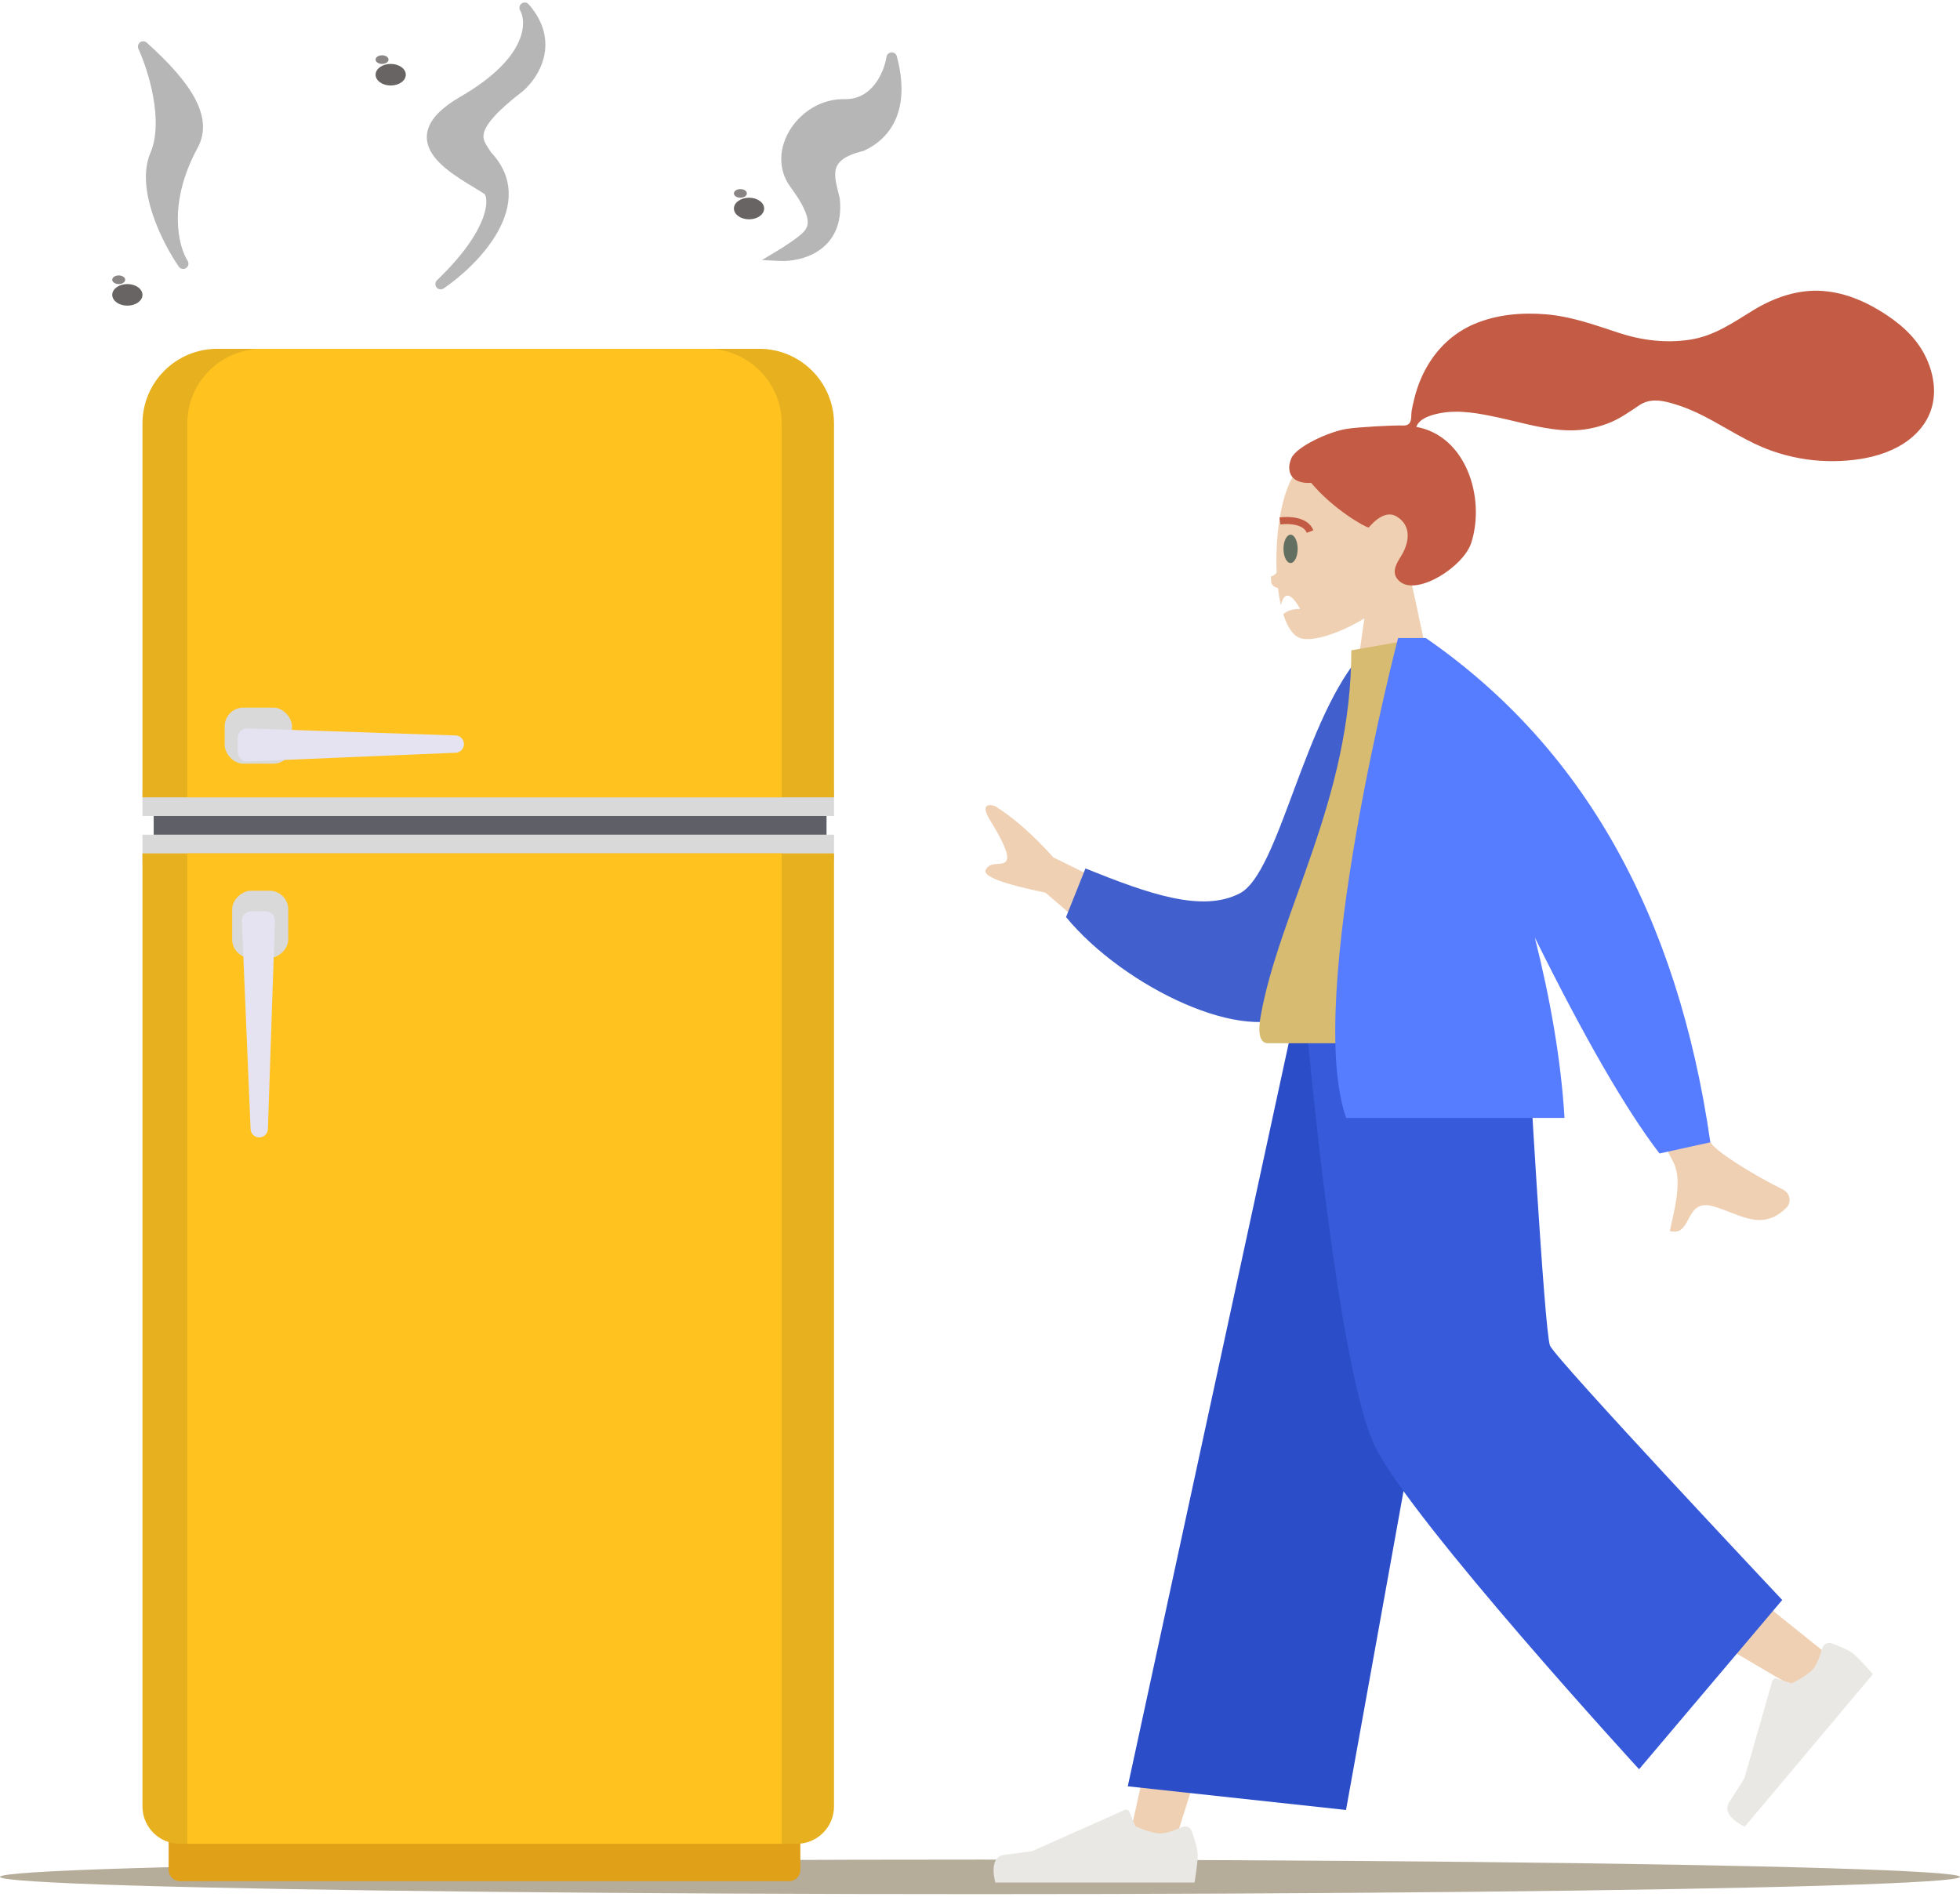
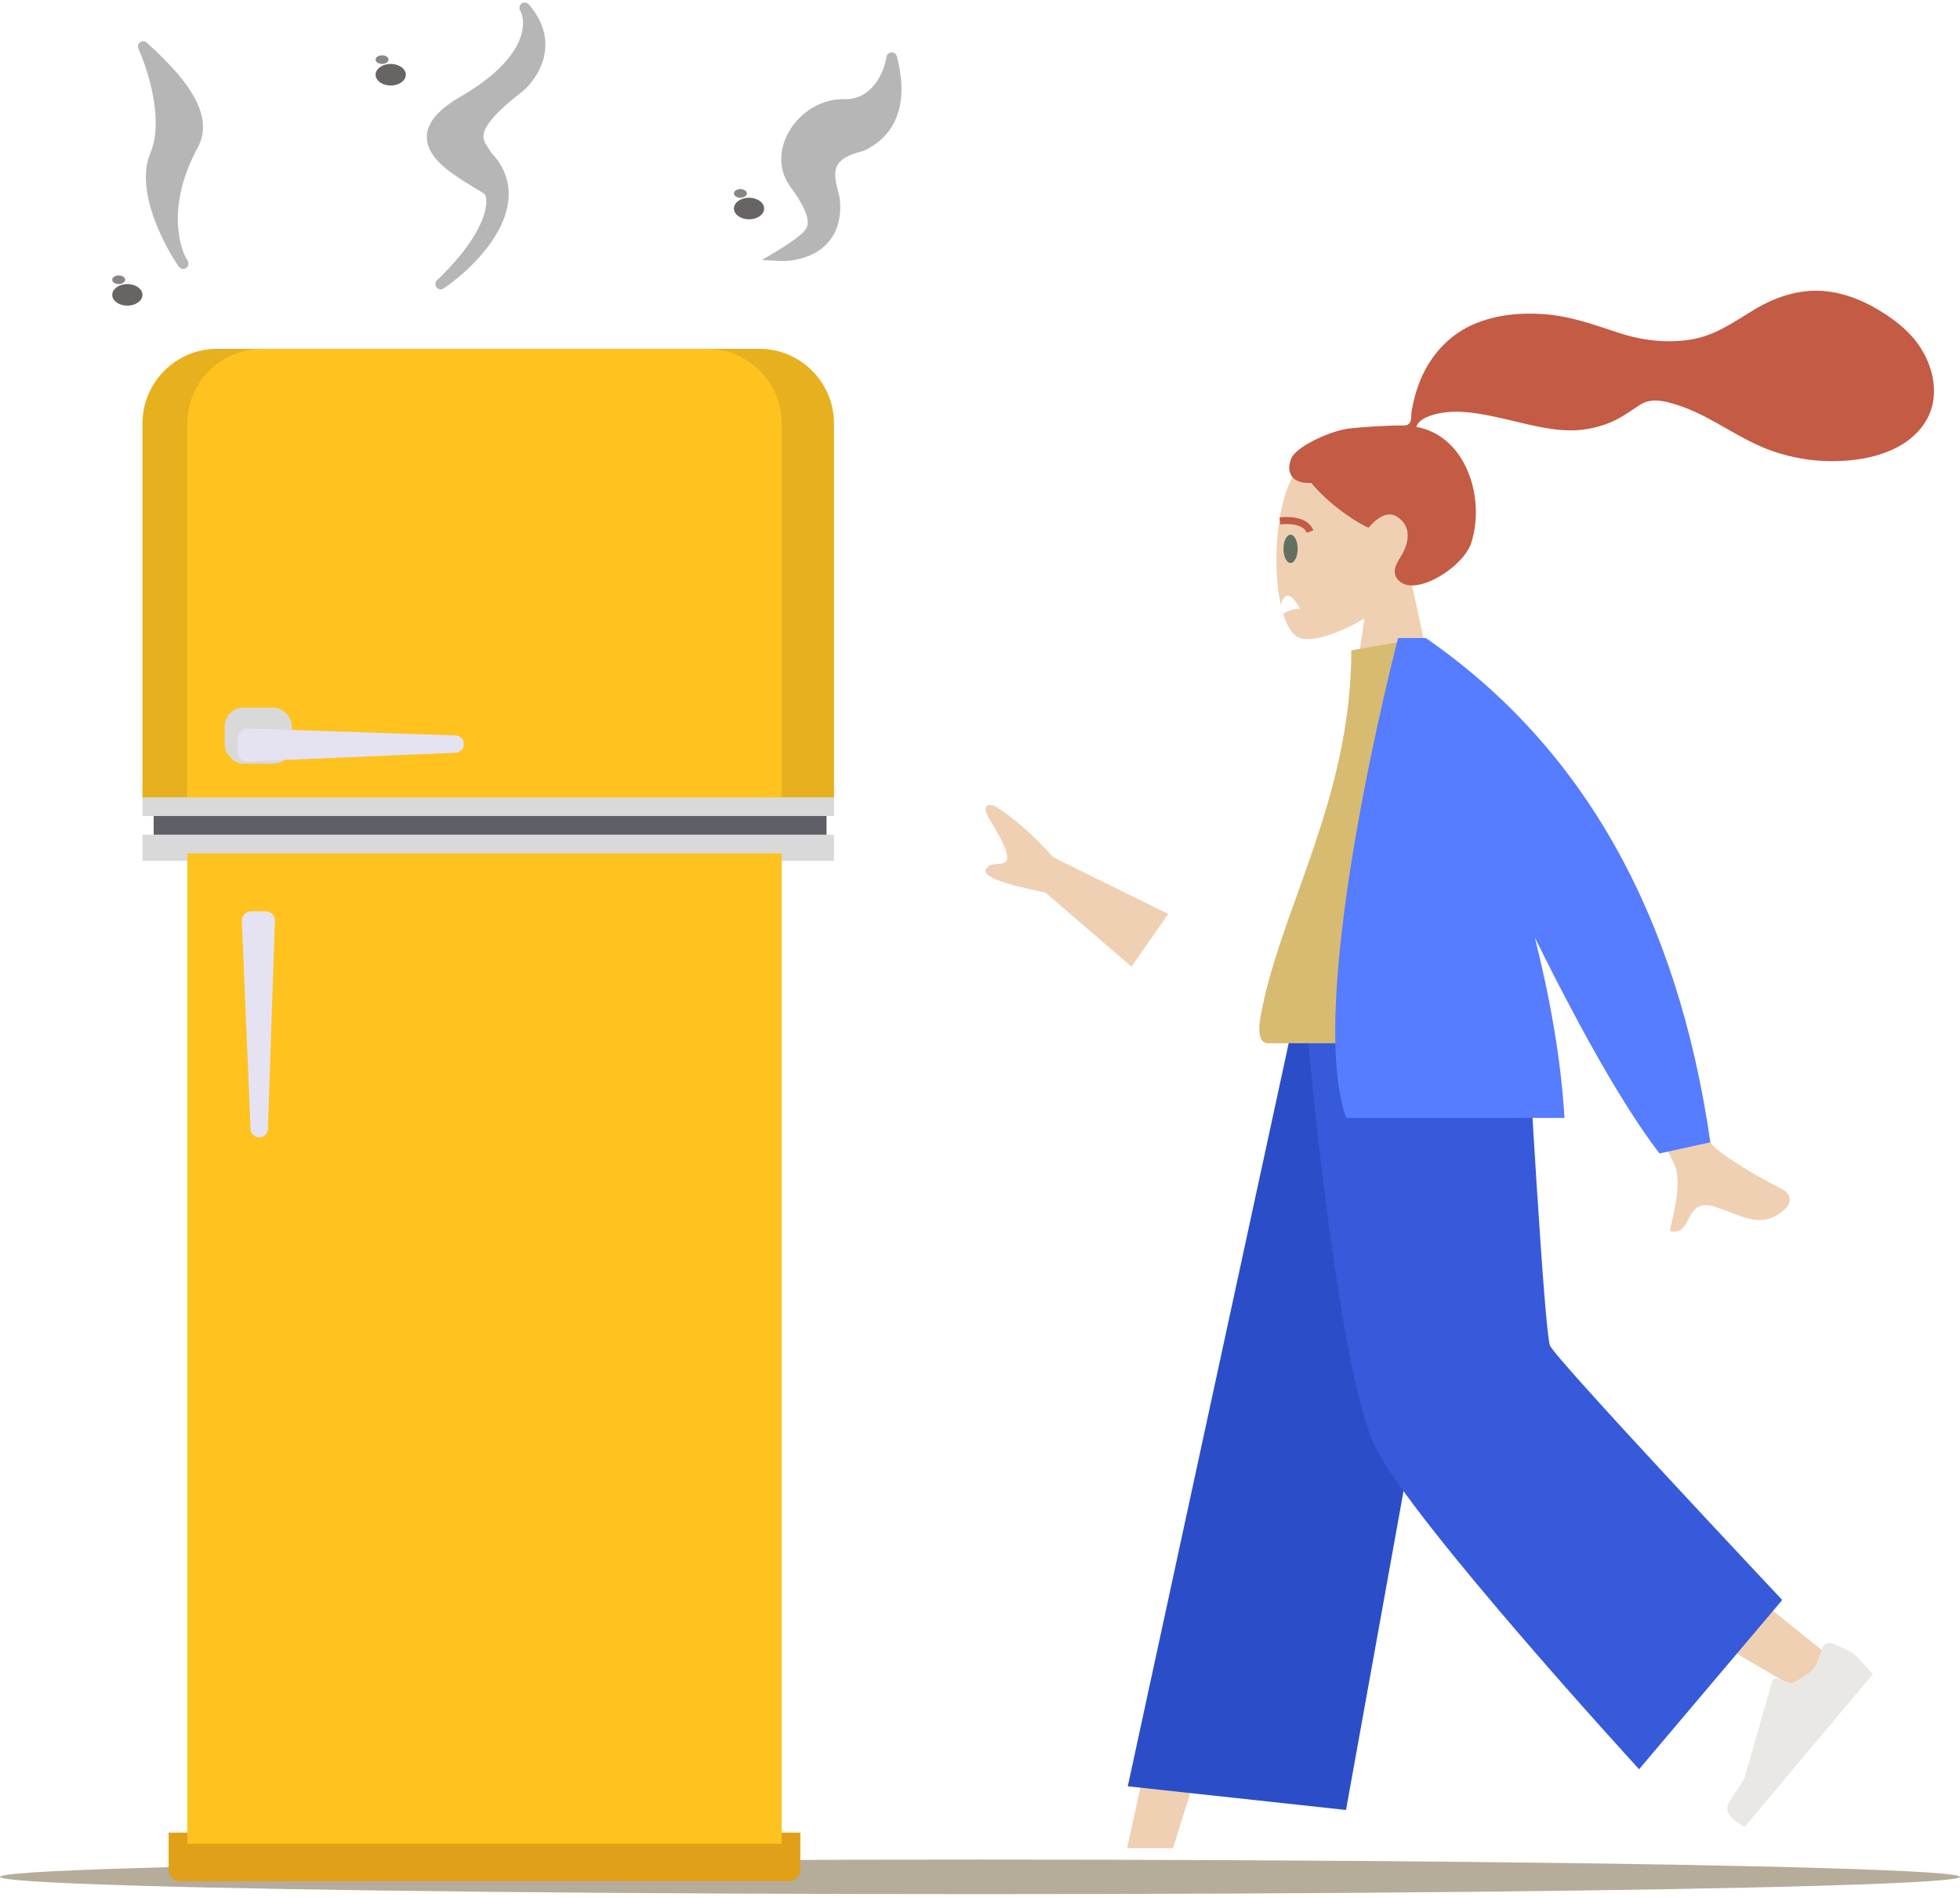
<svg xmlns="http://www.w3.org/2000/svg" width="502" height="486" viewBox="0 0 502 486" fill="none">
  <ellipse cx="251" cy="480.78" rx="251" ry="4.423" fill="#B6AC9A" />
  <rect x="36.488" y="202.325" width="177.119" height="6.702" fill="#D9D9D9" />
  <rect x="36.488" y="213.814" width="177.119" height="6.702" fill="#D9D9D9" />
  <rect x="39.361" y="209.027" width="172.332" height="4.787" fill="#5F5F67" />
  <path d="M43.19 469.439H204.99V479.013C204.99 480.6 203.704 481.885 202.117 481.885H46.062C44.475 481.885 43.19 480.6 43.19 479.013V469.439Z" fill="#E0A018" />
  <path d="M36.488 108.5C36.488 97.925 45.061 89.352 55.636 89.352H194.459C205.034 89.352 213.607 97.925 213.607 108.5V204.24H36.488V108.5Z" fill="#E7B01F" />
  <path d="M47.977 108.5C47.977 97.925 56.55 89.352 67.126 89.352H181.056C191.631 89.352 200.204 97.925 200.204 108.5V204.24H47.977V108.5Z" fill="#FFC21F" />
-   <path d="M36.488 218.601H213.607V462.738C213.607 468.025 209.32 472.311 204.033 472.311H46.062C40.775 472.311 36.488 468.025 36.488 462.738V218.601Z" fill="#E7B01F" />
-   <path d="M47.977 218.601H200.204V472.311H47.977V218.601Z" fill="#FFC21F" />
+   <path d="M47.977 218.601H200.204V472.311H47.977Z" fill="#FFC21F" />
  <rect x="57.552" y="181.263" width="17.233" height="14.361" rx="4.787" fill="#D9D9D9" />
  <g filter="url(#filter0_d_250_52)">
    <path d="M61.381 190.754V187.072C61.381 185.99 62.278 185.122 63.36 185.159L116.664 186.95C117.602 186.982 118.346 187.751 118.346 188.689C118.346 189.622 117.611 190.389 116.679 190.428L63.376 192.668C62.288 192.713 61.381 191.843 61.381 190.754Z" fill="#E5E3F1" />
    <path d="M61.381 190.754V187.072C61.381 185.99 62.278 185.122 63.36 185.159L116.664 186.95C117.602 186.982 118.346 187.751 118.346 188.689C118.346 189.622 117.611 190.389 116.679 190.428L63.376 192.668C62.288 192.713 61.381 191.843 61.381 190.754Z" stroke="#E5E3F1" stroke-width="0.957" />
  </g>
-   <rect x="73.826" y="228.175" width="17.233" height="14.361" rx="4.787" transform="rotate(90 73.826 228.175)" fill="#D9D9D9" />
  <g filter="url(#filter1_d_250_52)">
    <path d="M64.334 232.005H68.016C69.099 232.005 69.966 232.902 69.93 233.984L68.138 287.288C68.106 288.226 67.337 288.97 66.399 288.97C65.466 288.97 64.7 288.235 64.66 287.303L62.421 234C62.375 232.912 63.245 232.005 64.334 232.005Z" fill="#E5E3F1" />
    <path d="M64.334 232.005H68.016C69.099 232.005 69.966 232.902 69.93 233.984L68.138 287.288C68.106 288.226 67.337 288.97 66.399 288.97C65.466 288.97 64.7 288.235 64.66 287.303L62.421 234C62.375 232.912 63.245 232.005 64.334 232.005Z" stroke="#E5E3F1" stroke-width="0.957" />
  </g>
  <path fill-rule="evenodd" clip-rule="evenodd" d="M374.587 266.269L330.199 378.519L300.428 473.418H288.672L334.186 266.269L374.587 266.269Z" fill="#EFD0B3" />
  <path fill-rule="evenodd" clip-rule="evenodd" d="M383.526 266.269C383.998 305.714 390.892 358.822 391.993 361.28C393.094 363.739 468.03 423.817 468.03 423.817L459.933 432.475C459.933 432.475 371.516 380.965 367.424 374.095C363.333 367.225 350.012 304.006 339.317 266.269H383.526Z" fill="#EFD0B3" />
  <path fill-rule="evenodd" clip-rule="evenodd" d="M466.724 422.204C467.022 421.184 468.097 420.578 469.096 420.942C470.91 421.604 473.558 422.675 474.732 423.659C476.606 425.23 479.677 428.868 479.677 428.868C477.853 431.04 446.89 467.909 446.89 467.909C446.89 467.909 440.576 465.21 442.928 461.594C445.28 457.979 446.778 455.539 446.778 455.539L453.92 430.609C454.061 430.117 454.58 429.839 455.067 429.994L458.875 431.2C458.875 431.2 462.842 429.353 464.435 427.456C465.404 426.302 466.228 423.906 466.724 422.204Z" fill="#EAE8E4" />
-   <path fill-rule="evenodd" clip-rule="evenodd" d="M302.731 468.029C303.703 467.602 304.858 468.035 305.22 469.033C305.878 470.847 306.76 473.563 306.76 475.094C306.76 477.538 305.945 482.228 305.945 482.228C303.107 482.228 254.937 482.228 254.937 482.228C254.937 482.228 252.949 475.66 257.232 475.136C261.516 474.613 264.35 474.191 264.35 474.191L288.055 463.632C288.522 463.424 289.068 463.642 289.263 464.114L290.786 467.805C290.786 467.805 294.751 469.654 297.231 469.654C298.739 469.654 301.106 468.743 302.731 468.029Z" fill="#EAE8E4" />
  <path fill-rule="evenodd" clip-rule="evenodd" d="M344.744 463.643L288.85 457.582L330.274 266.269H380.336L344.744 463.643Z" fill="#2B4EC8" />
  <path fill-rule="evenodd" clip-rule="evenodd" d="M456.469 409.85L419.806 453.21C419.806 453.21 361.881 390 352.265 370.72C342.65 351.441 334.977 266.269 334.977 266.269H391.338C391.338 266.269 395.529 341.2 396.988 344.687C398.447 348.174 456.469 409.85 456.469 409.85Z" fill="#365AD9" />
  <path fill-rule="evenodd" clip-rule="evenodd" d="M349.438 158.423C342.827 162.407 336.332 164.332 333.284 163.546C325.639 161.576 324.936 133.608 330.851 122.582C336.766 111.556 367.177 106.75 368.71 128.596C369.242 136.178 366.058 142.945 361.354 148.466L369.788 187.777H345.288L349.438 158.423Z" fill="#EFD0B3" />
  <path d="M333.008 155.988C331.705 155.899 328.81 156.297 327.647 158.604C327.731 154.71 328.921 148.737 333.008 155.988Z" fill="white" />
  <path fill-rule="evenodd" clip-rule="evenodd" d="M344.815 109.874C348.044 109.344 356.738 108.98 358.342 108.98C359.366 108.98 360.477 109.215 361.084 108.274C361.581 107.503 361.399 106.2 361.547 105.306C361.719 104.268 361.964 103.243 362.211 102.22C362.915 99.31 363.98 96.542 365.47 93.942C368.265 89.066 372.36 85.246 377.53 83.024C383.238 80.57 389.698 80.008 395.839 80.506C402.411 81.038 408.359 83.207 414.563 85.249C420.476 87.194 426.669 87.96 432.852 87.01C439.083 86.053 443.791 82.676 449.046 79.471C454.426 76.19 460.574 74.044 466.934 74.537C472.871 74.998 478.342 77.449 483.252 80.724C487.845 83.787 491.635 87.474 493.774 92.662C496.076 98.242 496.074 104.368 492.289 109.3C486.802 116.449 476.617 118.298 468.143 118.114C463.241 118.008 458.428 117.113 453.8 115.486C447.629 113.315 442.296 109.636 436.522 106.651C433.813 105.25 431.012 104.1 428.076 103.271C425.228 102.466 422.422 102.097 419.843 103.818C417.114 105.639 414.669 107.427 411.548 108.567C408.553 109.66 405.382 110.272 402.191 110.247C395.984 110.199 389.865 108.265 383.836 106.97C378.92 105.913 373.66 104.861 368.648 105.876C366.557 106.3 363.502 107.175 362.746 109.348C375.46 111.652 380.453 127.376 376.869 138.918C374.935 145.148 363.307 152.43 358.785 149.155C355.921 147.08 357.66 144.356 358.785 142.558C360.941 139.115 361.678 134.691 357.69 132.294C354.25 130.226 350.633 135.136 350.565 135.131C349.62 135.056 341.45 130.436 335.822 123.694C330.269 124.024 329.427 120.362 330.753 117.368C332.079 114.374 340.354 110.606 344.815 109.874Z" fill="#C45B44" />
  <ellipse cx="330.544" cy="140.593" rx="1.815" ry="3.63" fill="#637061" />
  <path d="M327.822 133.447C329.94 133.144 334.446 133.265 335.535 136.169" stroke="#C35B44" stroke-width="1.815" />
-   <path d="M328.524 150.407C325.711 150.06 326.043 149.175 325.973 147.996C326.525 147.797 327.808 146.944 328.524 145.13L328.524 150.407Z" fill="#EFD0B3" stroke="#EFD0B3" stroke-width="0.907" />
  <path fill-rule="evenodd" clip-rule="evenodd" d="M269.779 219.624L299.202 234.114L289.807 247.611L267.771 228.665C256.764 226.398 251.659 224.45 252.457 222.822C253.129 221.449 254.381 221.372 255.533 221.3C256.431 221.245 257.269 221.193 257.727 220.535C258.772 219.034 256.192 214.394 253.576 210.109C250.96 205.824 253.412 205.979 254.847 206.491C259.647 209.487 264.624 213.864 269.779 219.624ZM401.516 241.808L418.156 238.105C429.441 271.46 436.168 289.738 438.339 292.94C439.931 295.287 449.748 301.335 456.392 304.564C459.059 305.86 458.487 308.388 457.704 309.196C452.77 314.297 448.183 312.509 443.19 310.563C441.745 310 440.265 309.423 438.733 308.996C434.768 307.892 433.561 310.179 432.421 312.34C431.412 314.253 430.454 316.067 427.68 315.343C427.806 314.733 427.961 314.049 428.128 313.311C429.21 308.539 430.805 301.501 428.438 297.413C427.224 295.314 418.25 276.779 401.516 241.808Z" fill="#EFD0B3" />
-   <path fill-rule="evenodd" clip-rule="evenodd" d="M356.291 168.291L349.269 166.941C333.975 183.578 327.734 223.547 317.542 228.838C307.906 233.84 294.246 228.999 278.008 222.463L273.036 234.922C287.789 252.821 319.219 267.943 331.959 259.31C352.327 245.508 357.029 196.212 356.291 168.291Z" fill="#4160CE" />
  <path fill-rule="evenodd" clip-rule="evenodd" d="M386.899 267.244C386.899 267.244 344.668 267.244 324.771 267.244C321.932 267.244 322.467 262.647 322.877 260.328C327.613 233.556 346.103 204.697 346.103 166.587L364.023 163.436C378.846 190.17 383.972 223.084 386.899 267.244Z" fill="#D7BB70" />
  <path fill-rule="evenodd" clip-rule="evenodd" d="M344.778 286.367H400.704C399.819 271.4 396.982 255.572 393.097 240.139C405.762 265.758 416.408 284.203 425.034 295.473L438.057 292.613C429.668 234.272 405.376 191.213 365.18 163.436L364.975 163.436H358.084C358.084 163.436 333.952 255.685 344.778 286.367Z" fill="#567CFF" />
  <path d="M216.208 26.76C224.479 26.95 227.774 18.852 228.387 14.778C231.9 28.021 226.818 34.584 220.69 37.386C209.966 39.958 212.476 45.58 213.734 51.004C215.023 63.233 204.894 65.752 199.669 65.484C201.552 64.353 205.641 61.715 206.924 60.211C208.527 58.33 209.795 55.55 203.568 47.114C197.341 38.678 205.869 26.523 216.208 26.76Z" fill="#B6B6B6" />
  <path d="M228.387 14.778L229.7 14.43C229.535 13.808 228.956 13.387 228.313 13.423C227.67 13.458 227.141 13.94 227.045 14.576L228.387 14.778ZM216.208 26.76L216.176 28.118L216.208 26.76ZM203.568 47.114L202.475 47.921L203.568 47.114ZM206.924 60.211L205.89 59.33L206.924 60.211ZM199.669 65.484L198.97 64.32L195.152 66.611L199.599 66.84L199.669 65.484ZM213.734 51.004L215.084 50.861L215.076 50.778L215.057 50.697L213.734 51.004ZM220.69 37.386L221.007 38.706L221.135 38.676L221.255 38.621L220.69 37.386ZM227.045 14.576C226.764 16.438 225.858 19.25 224.093 21.539C222.361 23.787 219.85 25.486 216.239 25.403L216.176 28.118C220.836 28.225 224.108 25.97 226.245 23.197C228.349 20.466 229.397 17.192 229.73 14.981L227.045 14.576ZM216.239 25.403C210.527 25.272 205.398 28.55 202.538 32.944C199.666 37.354 198.943 43.135 202.475 47.921L204.66 46.308C201.966 42.657 202.394 38.142 204.814 34.426C207.245 30.692 211.549 28.012 216.176 28.118L216.239 25.403ZM202.475 47.921C205.55 52.087 206.621 54.662 206.836 56.298C206.939 57.084 206.844 57.645 206.681 58.079C206.512 58.528 206.243 58.916 205.89 59.33L207.957 61.092C208.406 60.566 208.897 59.901 209.222 59.035C209.553 58.156 209.686 57.142 209.529 55.944C209.222 53.61 207.812 50.578 204.66 46.308L202.475 47.921ZM205.89 59.33C205.379 59.93 204.178 60.874 202.745 61.874C201.357 62.842 199.89 63.767 198.97 64.32L200.367 66.648C201.331 66.07 202.85 65.111 204.298 64.101C205.7 63.123 207.186 61.996 207.957 61.092L205.89 59.33ZM199.599 66.84C202.411 66.984 206.579 66.392 209.925 64.041C213.379 61.614 215.777 57.432 215.084 50.861L212.383 51.146C212.98 56.804 210.957 59.997 208.363 61.819C205.661 63.718 202.152 64.252 199.738 64.128L199.599 66.84ZM215.057 50.697C214.718 49.238 214.356 48.002 214.118 46.704C213.886 45.446 213.825 44.368 214.042 43.431C214.426 41.767 215.851 39.943 221.007 38.706L220.373 36.066C214.805 37.401 212.123 39.674 211.396 42.82C211.056 44.287 211.189 45.793 211.447 47.195C211.697 48.557 212.121 50.057 212.411 51.31L215.057 50.697ZM221.255 38.621C224.558 37.11 227.641 34.553 229.398 30.542C231.151 26.54 231.511 21.258 229.7 14.43L227.075 15.127C228.776 21.542 228.351 26.163 226.91 29.453C225.473 32.734 222.95 34.859 220.125 36.151L221.255 38.621Z" fill="#B6B6B6" />
  <path d="M39.782 39.678C43.489 30.968 39.258 17.556 36.679 11.938C48.538 22.6 53.026 30.583 49.423 37.211C41.352 52.059 44.384 63.61 46.908 67.53C42.989 61.875 36.076 48.387 39.782 39.678Z" fill="#B6B6B6" />
  <path d="M36.679 11.938L37.587 10.928C37.108 10.498 36.393 10.463 35.875 10.845C35.356 11.226 35.177 11.919 35.445 12.505L36.679 11.938ZM39.782 39.678L41.032 40.21L39.782 39.678ZM46.908 67.53L45.792 68.303C46.214 68.912 47.047 69.07 47.663 68.659C48.279 68.247 48.451 67.417 48.05 66.794L46.908 67.53ZM49.423 37.211L50.616 37.86L49.423 37.211ZM35.445 12.505C36.693 15.222 38.357 19.869 39.251 24.887C40.151 29.94 40.231 35.155 38.533 39.146L41.032 40.21C43.039 35.492 42.857 29.645 41.925 24.41C40.985 19.14 39.245 14.272 37.913 11.372L35.445 12.505ZM38.533 39.146C36.477 43.976 37.416 49.934 39.2 55.186C41.002 60.494 43.774 65.392 45.792 68.303L48.024 66.756C46.123 64.013 43.478 59.339 41.771 54.313C40.045 49.23 39.381 44.089 41.032 40.21L38.533 39.146ZM48.05 66.794C45.822 63.335 42.757 52.319 50.616 37.86L48.23 36.563C39.947 51.8 42.946 63.885 45.767 68.265L48.05 66.794ZM50.616 37.86C52.691 34.042 52.353 29.897 50.055 25.462C47.787 21.085 43.553 16.292 37.587 10.928L35.772 12.948C41.665 18.247 45.604 22.776 47.644 26.712C49.654 30.591 49.758 33.752 48.23 36.563L50.616 37.86Z" fill="#B6B6B6" />
  <path d="M118.607 25.946C136.403 15.653 136.547 5.693 134.394 2C142.144 10.864 136.667 19.275 132.959 22.372C118.894 33.237 122.195 35.954 124.707 39.885C136.188 51.894 121.597 66.81 112.867 72.766C127.793 58.47 126.86 49.535 124.707 48.463C117.531 43.817 100.811 36.24 118.607 25.946Z" fill="#B6B6B6" />
  <path d="M134.394 2L135.416 1.106C134.956 0.579 134.17 0.489 133.602 0.897C133.033 1.306 132.869 2.079 133.221 2.684L134.394 2ZM118.607 25.946L119.287 27.122L118.607 25.946ZM124.707 48.463L123.969 49.603L124.033 49.644L124.101 49.678L124.707 48.463ZM112.867 72.766L111.927 71.786C111.417 72.275 111.367 73.073 111.812 73.622C112.257 74.171 113.048 74.286 113.632 73.888L112.867 72.766ZM124.707 39.885L123.562 40.616L123.634 40.728L123.725 40.824L124.707 39.885ZM132.959 22.372L133.789 23.447L133.81 23.431L133.83 23.414L132.959 22.372ZM133.221 2.684C134.785 5.367 135.506 14.603 117.927 24.771L119.287 27.122C137.301 16.702 138.309 6.02 135.567 1.316L133.221 2.684ZM117.927 24.771C113.389 27.396 110.758 30.003 109.769 32.684C108.734 35.49 109.609 38.031 111.21 40.143C112.781 42.214 115.149 44.022 117.473 45.564C118.647 46.343 119.84 47.072 120.951 47.745C122.071 48.424 123.094 49.036 123.969 49.603L125.445 47.323C124.526 46.728 123.456 46.087 122.358 45.422C121.25 44.751 120.099 44.046 118.974 43.3C116.702 41.793 114.656 40.192 113.374 38.502C112.123 36.851 111.707 35.278 112.317 33.624C112.974 31.843 114.927 29.643 119.287 27.122L117.927 24.771ZM124.101 49.678C124.034 49.645 124.382 49.834 124.517 50.877C124.642 51.837 124.538 53.292 123.901 55.232C122.63 59.107 119.291 64.733 111.927 71.786L113.806 73.747C121.368 66.504 125.026 60.514 126.481 56.079C127.208 53.864 127.4 51.991 127.211 50.528C127.032 49.147 126.456 47.817 125.312 47.247L124.101 49.678ZM113.632 73.888C118.096 70.842 124.111 65.48 127.554 59.252C129.283 56.127 130.407 52.705 130.285 49.204C130.163 45.669 128.773 42.173 125.688 38.947L123.725 40.824C126.381 43.601 127.473 46.474 127.571 49.298C127.67 52.158 126.753 55.089 125.178 57.938C122.014 63.66 116.367 68.734 112.101 71.645L113.632 73.888ZM125.851 39.154C124.437 36.941 123.489 35.877 123.936 34.052C124.172 33.086 124.845 31.799 126.401 30.038C127.95 28.285 130.307 26.137 133.789 23.447L132.129 21.298C128.579 24.04 126.074 26.306 124.365 28.24C122.662 30.168 121.681 31.843 121.298 33.406C120.507 36.637 122.465 38.898 123.562 40.616L125.851 39.154ZM133.83 23.414C135.853 21.724 138.346 18.609 139.294 14.665C140.262 10.635 139.578 5.866 135.416 1.106L133.372 2.894C136.96 6.998 137.413 10.866 136.653 14.031C135.872 17.283 133.773 19.923 132.089 21.33L133.83 23.414Z" fill="#B6B6B6" />
  <ellipse cx="100.068" cy="19.139" rx="3.87" ry="2.764" fill="#696464" />
  <ellipse cx="97.857" cy="15.269" rx="1.659" ry="1.106" fill="#8A8585" />
  <ellipse cx="191.844" cy="53.416" rx="3.87" ry="2.764" fill="#696464" />
  <ellipse cx="189.632" cy="49.546" rx="1.659" ry="1.106" fill="#8A8585" />
  <ellipse cx="32.619" cy="75.531" rx="3.87" ry="2.764" fill="#696464" />
  <ellipse cx="30.408" cy="71.661" rx="1.659" ry="1.106" fill="#8A8585" />
  <defs>
    <filter id="filter0_d_250_52" x="56.115" y="181.807" width="67.497" height="18.043" filterUnits="userSpaceOnUse" color-interpolation-filters="sRGB">
      <feFlood flood-opacity="0" result="BackgroundImageFix" />
      <feColorMatrix in="SourceAlpha" type="matrix" values="0 0 0 0 0 0 0 0 0 0 0 0 0 0 0 0 0 0 127 0" result="hardAlpha" />
      <feOffset dy="1.915" />
      <feGaussianBlur stdDeviation="2.393" />
      <feComposite in2="hardAlpha" operator="out" />
      <feColorMatrix type="matrix" values="0 0 0 0 0.408 0 0 0 0 0.408 0 0 0 0 0.408 0 0 0 0.25 0" />
      <feBlend mode="normal" in2="BackgroundImageFix" result="effect1_dropShadow_250_52" />
      <feBlend mode="normal" in="SourceGraphic" in2="effect1_dropShadow_250_52" result="shape" />
    </filter>
    <filter id="filter1_d_250_52" x="57.153" y="228.654" width="18.043" height="67.496" filterUnits="userSpaceOnUse" color-interpolation-filters="sRGB">
      <feFlood flood-opacity="0" result="BackgroundImageFix" />
      <feColorMatrix in="SourceAlpha" type="matrix" values="0 0 0 0 0 0 0 0 0 0 0 0 0 0 0 0 0 0 127 0" result="hardAlpha" />
      <feOffset dy="1.915" />
      <feGaussianBlur stdDeviation="2.393" />
      <feComposite in2="hardAlpha" operator="out" />
      <feColorMatrix type="matrix" values="0 0 0 0 0.408 0 0 0 0 0.408 0 0 0 0 0.408 0 0 0 0.25 0" />
      <feBlend mode="normal" in2="BackgroundImageFix" result="effect1_dropShadow_250_52" />
      <feBlend mode="normal" in="SourceGraphic" in2="effect1_dropShadow_250_52" result="shape" />
    </filter>
  </defs>
</svg>